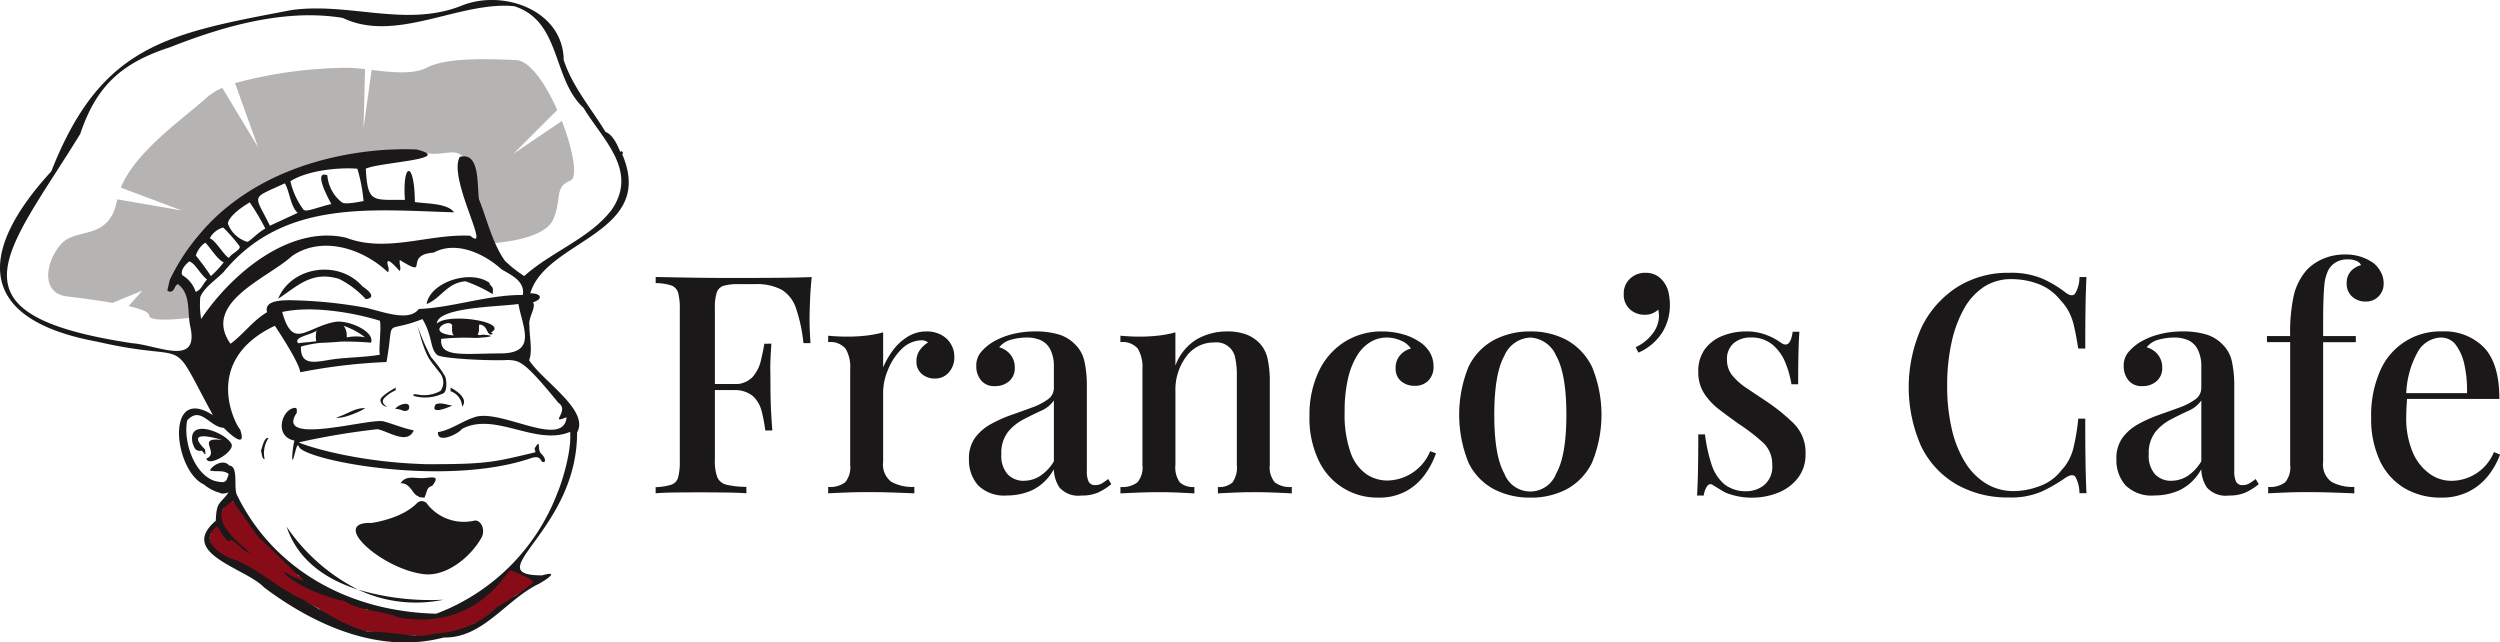
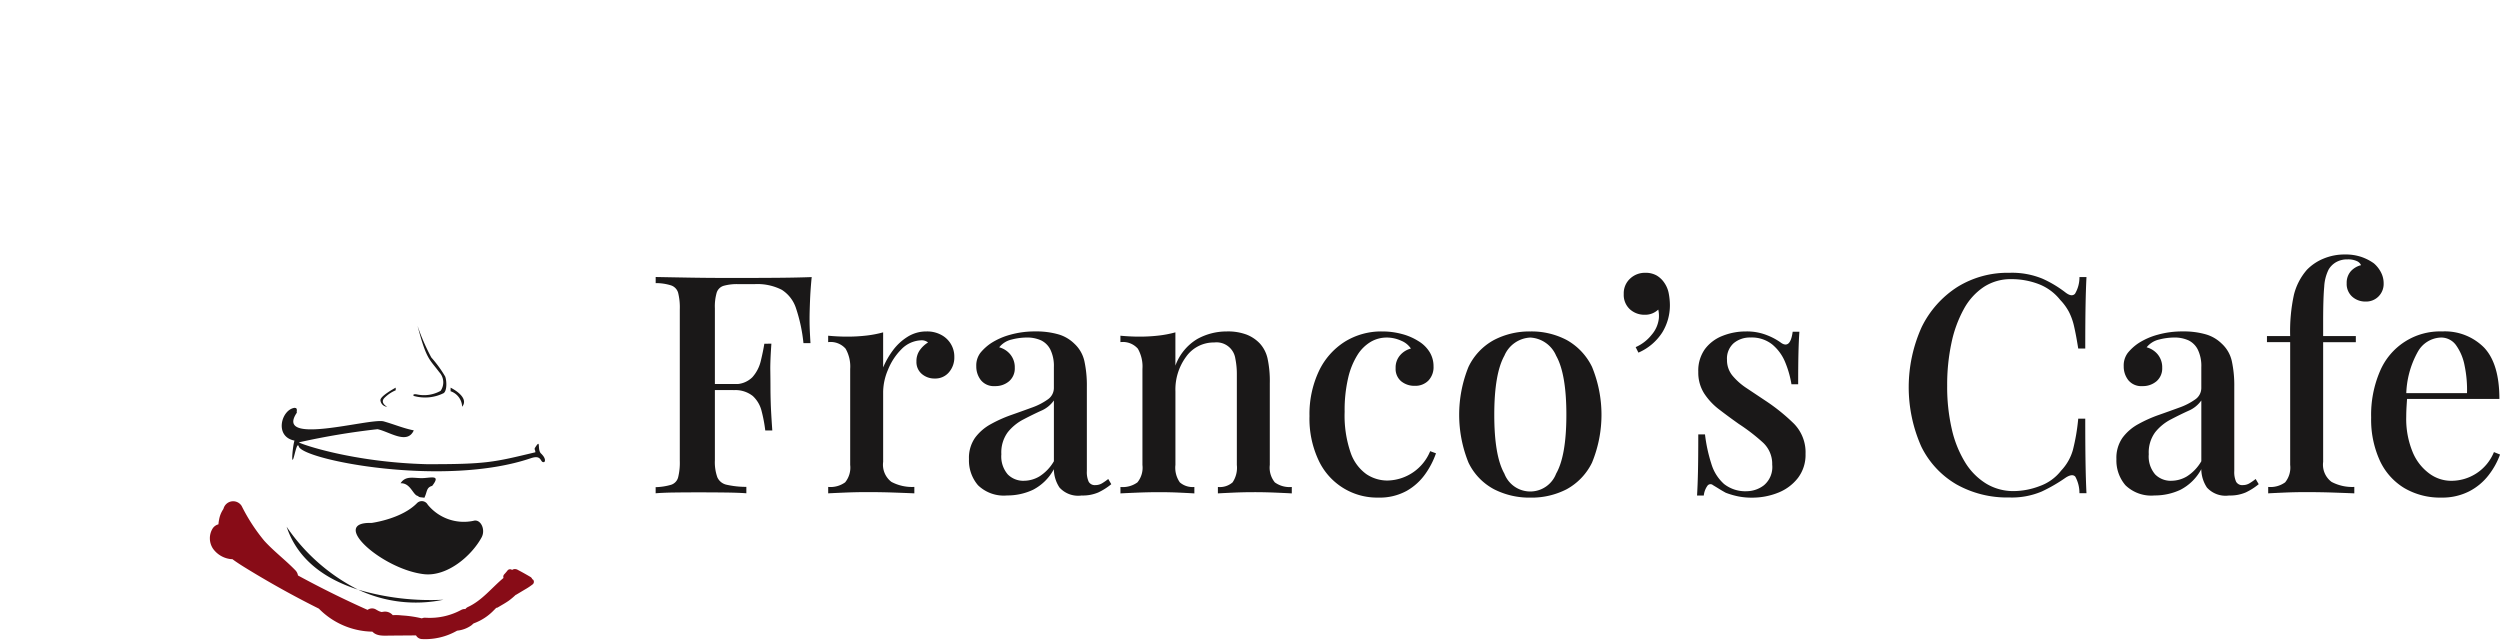
<svg xmlns="http://www.w3.org/2000/svg" width="272.474" height="70.016">
  <defs>
    <style>.c{fill:#1a1818}</style>
  </defs>
-   <path d="M58.119 63.194a.4.4 0 00-.109-.071.457.457 0 00-.217-.254 27.594 27.594 0 00-1.345-.75.625.625 0 00-.449-.085.713.713 0 00-.191.083.354.354 0 00-.468.03q-.183.234-.385.451a.37.37 0 00-.077.391c-1.282 1.066-2.329 2.446-3.859 3.157a.758.758 0 00-.3.236.786.786 0 00-.452.094 7.2 7.2 0 01-3.905.849.754.754 0 00-.381.072 12.318 12.318 0 00-2.181-.321 5.358 5.358 0 00-.993-.028 1.1 1.1 0 00-1.04-.37c-.059.01-.118.016-.178.025-.069-.02-.138-.038-.205-.063l-.074-.028c.013 0-.007-.006-.068-.033-.094-.053-.189-.1-.281-.159a.828.828 0 00-.9.052q-3.788-1.692-7.437-3.672l-.149-.082a1.041 1.041 0 00-.3-.581c-1.08-1.114-2.333-2.052-3.374-3.2a19.644 19.644 0 01-2.464-3.793 1.089 1.089 0 00-1.965.257l-.04.1a2.866 2.866 0 00-.461 1.189l-.008.021c-.016.093-.03.187-.043.285a1.221 1.221 0 00-.009.149 1.081 1.081 0 00-.656.488 2.043 2.043 0 00.059 2.165 2.745 2.745 0 001.8 1.119 1.293 1.293 0 00.308.022c.554.407 1.141.773 1.73 1.133q2.065 1.261 4.187 2.425 1.741.955 3.517 1.84l.029.032a8.36 8.36 0 005.833 2.506c.478.524 1.272.435 1.965.43l2.788-.021a.771.771 0 00.661.4 6.983 6.983 0 003.816-.915.388.388 0 00.054-.007 3.236 3.236 0 001.5-.57c.084-.072.164-.144.244-.215a5.761 5.761 0 002.217-1.444 5.99 5.99 0 00.25-.254.332.332 0 00.174-.047c.4-.24.814-.464 1.194-.731a7.417 7.417 0 00.749-.63.329.329 0 00.08-.034l.911-.545a6.84 6.84 0 00.881-.586.36.36 0 00.017-.512z" fill="#880c17" />
-   <path d="M61.234 13.188l-5.27 3.569 4.769-4.77c-1.262-2.835-2.975-5.377-4.49-5.44-3.355-.14-7.615-.279-9.749.839-1.443.757-3.854.489-5.99.237l-.885 6.338.169-6.422a18.932 18.932 0 00-2.023-.153 48.653 48.653 0 00-12.151 1.671l2.52 7-3.9-6.477a6.422 6.422 0 00-1.666 1.021c-2.655 2.392-7.793 5.9-9.4 9.847l6.643 2.492-7.03-1.215c0 .014-.007.028-.01.041-.838 4.486-4.333 3.025-6.011 4.734s-2.516 5.441.559 5.811c1.353.163 3.248.4 4.945.7l3.257-1.338-1.508 1.687c1.317.305 2.252.653 2.252 1.031 0 .948 5.657.089 5.657.089l-2.509-3.792s-.542-3.529 5.423-8.036 18.526-7.281 21.052-6.173 4.536-1.642 5.418 2.668-.992 4.06 2.418 7.354c0 0 5.593-.307 6.571-2.585s.085-3.508 1.859-4.22c.864-.342.287-3.418-.92-6.508z" fill="#b5b4b3" />
-   <path class="c" d="M39.789 44.485c-1.113-.06-2.081.742-3.154 1.02.683.216 2.862-.747 3.154-1.02zm-18.797 3.812c.216.58.31.916 1.02.828.385.449.451.636.319-.159-1.759-1.745-.131-1.6 1.88-1.02-2.969-.317-.181 1.371-1.721 2.04.251.975 3.133-.791 2.74-1.593-.573-1.209-4.881-2.977-4.238-.096zM39.518 31.23c-2.635-3.018-7.794-2.155-9.207 1.338 2.112-1.387 3.672-3.087 6.658-2.165a10.213 10.213 0 012.9 2.2c1.288-.158.161-1.051-.351-1.373zm14.178.829c.081-.755.018-.677-.382-1.147.083-.014.017.03.1-.032-2.048-1.593-6.55-.155-6.914 2.262 1.576-.632 2.2-2.321 4.238-2.485a15.714 15.714 0 012.958 1.402zm-6.214 12.012c-.673 1.185 1.322.365 1.816.127-.605-.058-1.229-.383-1.816-.127zm-2.931.54c.347-1.051-1.28-.49-1.465-.032.64-.063 1.012.485 1.465.032zm-15.26 3.154c-.5-.307-.807 1.381-.86 1.37.14.291.062.825.414.924a3 3 0 01.382-2.262c-.042-.011.064-.032.064-.032zm8.603 17.969l-.128-.064z" />
-   <path class="c" d="M67.809 16.799c.227-.079-.089-.5-.191-.223-.315-.734-.79-1.882-1.625-2.2-1.538-2.541-3.607-4.932-4.556-7.837-.061-5.424-6.594-7.753-11.119-5.925-6.036 2.417-12.211-.382-18.51.477-13.628 2.583-20.792 3.8-26.219 17.587-8.111 8.835-8.184 16.156 5.065 18.573 10.653 2.457 7.536-1.238 12.552 8-5.236-3.392-4.288 6.015-.987 7.55a4.687 4.687 0 001.8.929c.1.131.732.031.9-.068-.961 1.35-1.326.947-1.4 3.091-4.184 3.581 3.244 5.146 5.256 7.264 5.53 4.156 12.587 7.307 19.588 5.464 4.31.094 6.794-4.163 10.424-5.878.866-.492 2.239-1.444.286-.892-7.121-.022 3.856-4.836 3.823-15.579 1.367-2.421-3.722-5.557-5.225-7.869.4-1.035.017-2.6.031-3.792-.166-.832.782-2.006.383-2.517 1.106-.348.975-.983-.287-.987 1.69-5.826 13.751-6.462 10.011-15.168zM21.326 31.805a3.245 3.245 0 00-1.466-1.816c-.286-.7.769-1.5.769-1.5.654.212 1.073 1.259 1.939 1.983-.432.406-.654 1.175-1.242 1.333zm14.782-9.571c-1.718.418-2.766.929-3.045.6a8.358 8.358 0 01-1.414-3.076c1.731-1.132 5.108-1.544 7.3-1.369a17.561 17.561 0 01.675 3.526c-.92.167-2.06.377-2.363.138a4.128 4.128 0 01-1.584-2.946c-1.6-.611.132 2.566.431 3.127zm-3.822.809l.159.159c-1.041.481-2.044.942-3.027 1.4-1.732-3.536-2.167-2.866 1.625-4.62.506.843.568 2.21 1.243 3.061zm-3.37 1.867c-.9.488-1.724 1.453-1.979 1.445a3.271 3.271 0 01-2.1-1.98c.074-.725 1.275-1.668 2.382-2.319a25.165 25.165 0 011.697 2.854zm-2.839 1.877c.3.409-.852.816-1.12 1.32-.472-.151-1.44-1.91-2.093-2.136a2.371 2.371 0 011.462-1.177 18.324 18.324 0 011.751 1.993zm-1.692 1.8a10.464 10.464 0 01-1.4 1.5c-.626-.968-1.638-2.238-1.638-2.238a2.639 2.639 0 011.025-1.4c.525.489 1.304 1.843 2.013 2.138zm33.741 34.917a33.051 33.051 0 01-3.684 2.507c-.624.274-1.46 1.725-4.678 2.671a10.327 10.327 0 01-2.388.365c-1.7.662-4.13-.216-7.3-.2-2.971-.833-4.711-2.181-7.184-3.56-2.642-1.2-5.268-3.694-7.9-4.492-.053-.053-3.578-1.535-1.434-3.377.273-.277 1.125 2.17 1.593 1.4.75.315 1.247 1.256 2.135 1.465-1.534-1.332-5.07-4.128-1.848-5.671a5.623 5.623 0 00.637.988c-.01-.043 2.168 3.078 2.135 2.995 1.661 1.465 3.3 3.244 4.938 4.683-.853-.054-2.072-.979-2.294-.988 1.529 1.917 6.313 3.2 6.276 3.122a1.418 1.418 0 01.764.318c1.787.9 3.683.817 5.566 1.571 7.929 1.377 11.228-4.148 12.116-5.139.243.039 2.611.964 2.55 1.342zm2.74-19.593c1.291.869-1.123 2.392.892 1.561-.368 3.521-7.24-.995-10.035 0-1.4.444-2.549 1.381-3.983 1.624-.143 1.317 2.2.222 2.612-.35 3.6-1.915 8.027 1.9 11.788.319.2 2.588-1.317 6.563-1.338 6.531a22.669 22.669 0 01-13.255 13.291c-9.877-.24-17.877-5.085-21.7-12.9-.442-.8.2-3.16-.86-3.25-.684-.794-1.95.086-2.1.541.688.193 1.442-.1 2.039.383-.276.925-.342 1.016-1.5.766-2.274-.73-3.471-4.316-3.028-6.6 1.48-1.657 2.447.729 3.982.8.786.791 2.554 2.373 1.784.159-.234-.074-4.5-7.349 3.791-11.279 0 0 2.642 3.915 2.772 5.066a61.238 61.238 0 019.4-1.115c.922-5.218-.517-2.952 3.919-4.683 1.131 1.908.8 3.251 1.618 3.916.489.4 5.863.658 7.736.542 1.226.089 1.679.028 5.463 4.678zm-18.51-14.687c-.552-1.716.828-.076 1.211.318.182-.415-.067-.62 0-1.21 3.43 2.113.277-.555 3.7-.8 2.422-1.317 5.469.078 7.391 1.817.917.569 2.588 1.235 2.326 2.8-3.84-.025-7.6 1.371-11.342 1.529-1.059 1.417-3.831.321-5.734-.128a49.757 49.757 0 00-8.284-.829c-1.11 0-2.854.07-2.517 1.306-1.512.887-2.585 2.41-3.982 3.441-3.18-4.494 4.142-7.189 6.69-9.558 3.379-2.318 7.845-.729 10.45 1.752.14-.131.079-.198.088-.438zm6.915 6.683v.013a.978.978 0 00.173.638c-3.224-.273-.48-1.953-.163-1.1a2.508 2.508 0 00-.012.287 2.953 2.953 0 00-.001.163zm-1.18 1.026a24.569 24.569 0 013.728-.1c1.667-.074 2.373-.249.732-.363a.606.606 0 01-.49 0 1.289 1.289 0 00.142-.728c0-.1.016-.235.011-.349a.627.627 0 01.09-.009.542.542 0 01.327.1c.536.248.474 1.253 1.1.9-.085-.044-.153-.139-.255-.128 2.175-1.138-4.629-2.219-5.862-.987.07-1.8 6.686-1.825 8.888-2.136.473 2.59 2.086 5.386-2 5.386-3.99.008-6.614.497-6.414-1.585zm-6.658 1.72c-1.478.273-3.334.287-4.906.478-1.789.218-3.792.978-3.728-1.306a.165.165 0 01.014-.058 12.568 12.568 0 012.067-.394 40.293 40.293 0 002.3-.143 33.49 33.49 0 012.607.069q.321.02.657.048c.419-1.3-2.649-2.524-3.95-2.262-3.13.588-4.579 3.111-5.735-1.083 3.359-.725 7.888.1 10.641.956.204.673-.194 3.543.026 3.696zm-6.959-1.459c-.279.028-.56.059-.843.1a10.727 10.727 0 00-1.118.117c-.685-.715 1.757-.961 2.053-1.458v.012a.505.505 0 00-.1.207 1.7 1.7 0 00-.034.338 2.479 2.479 0 00.038.686zm2.99-1.68a8.077 8.077 0 012.328 1.253 4.863 4.863 0 00-1.993.009c0-.091-.01-.185-.01-.267a1.667 1.667 0 00-.316-.977.092.092 0 00-.013-.016zm19.673-5.427a13.115 13.115 0 01-2.1-1.657c-1.345-1.869-1.967-4.539-2.827-6.69-.246-1.509.156-5.223-2.1-4.642-1.32 2.353 3.546 10.643 1.132 8.592-4.514-.218-9.128 1.9-13.509.223-6.175-1.447-12.537 3.959-15.81 8.857a9.537 9.537 0 01-.093-2.4c.44-1.051 1.555-1.744 2.522-2.7 6.5-7.932 16.024-6.8 25.137-6.53-.731-1-2.952-.926-4.27-1.116-.043-4.577-1.378-4.393-1.088-.236-3.526-.033-4.052.375-4.264-3.4 1.439-.709 9.853-1.026 5.526-2.1 0 0-19.269-1.395-26.869 14.167-.019.022-.29 1.222-.29 1.222.791.477.744-.685 1.179-.7 1.371 1.091.989 2.8 1.306 4.524 1.086 4.552-3.505 2.122-6.276 1.911-20.841-3.132-13.738-9.736-5.7-22.811 1.728-5.141 4.4-7.719 9.813-9.461 5.79-2.288 12.52-4.227 18.8-3.187 5.828 2.8 12.755-1.87 18.7-1.275 5.129 1.659 4.093 7.9 7.551 11.088 2.086 3.464 5.958 6.8 3.09 11.055-2.359 3.149-6.623 4.615-9.56 7.266z" />
+   <path d="M58.119 63.194a.4.4 0 00-.109-.071.457.457 0 00-.217-.254 27.594 27.594 0 00-1.345-.75.625.625 0 00-.449-.085.713.713 0 00-.191.083.354.354 0 00-.468.03q-.183.234-.385.451a.37.37 0 00-.077.391c-1.282 1.066-2.329 2.446-3.859 3.157a.758.758 0 00-.3.236.786.786 0 00-.452.094 7.2 7.2 0 01-3.905.849.754.754 0 00-.381.072 12.318 12.318 0 00-2.181-.321 5.358 5.358 0 00-.993-.028 1.1 1.1 0 00-1.04-.37c-.059.01-.118.016-.178.025-.069-.02-.138-.038-.205-.063l-.074-.028c.013 0-.007-.006-.068-.033-.094-.053-.189-.1-.281-.159a.828.828 0 00-.9.052q-3.788-1.692-7.437-3.672l-.149-.082a1.041 1.041 0 00-.3-.581c-1.08-1.114-2.333-2.052-3.374-3.2a19.644 19.644 0 01-2.464-3.793 1.089 1.089 0 00-1.965.257l-.04.1a2.866 2.866 0 00-.461 1.189l-.008.021c-.016.093-.03.187-.043.285a1.221 1.221 0 00-.009.149 1.081 1.081 0 00-.656.488 2.043 2.043 0 00.059 2.165 2.745 2.745 0 001.8 1.119 1.293 1.293 0 00.308.022c.554.407 1.141.773 1.73 1.133q2.065 1.261 4.187 2.425 1.741.955 3.517 1.84a8.36 8.36 0 005.833 2.506c.478.524 1.272.435 1.965.43l2.788-.021a.771.771 0 00.661.4 6.983 6.983 0 003.816-.915.388.388 0 00.054-.007 3.236 3.236 0 001.5-.57c.084-.072.164-.144.244-.215a5.761 5.761 0 002.217-1.444 5.99 5.99 0 00.25-.254.332.332 0 00.174-.047c.4-.24.814-.464 1.194-.731a7.417 7.417 0 00.749-.63.329.329 0 00.08-.034l.911-.545a6.84 6.84 0 00.881-.586.36.36 0 00.017-.512z" fill="#880c17" />
  <path class="c" d="M46.498 50.591c-8.072-.208-13.738-2.2-13.922-2.379a78.563 78.563 0 018.57-1.434c1.29.267 3.243 1.725 3.951.127-1.125-.218-2.142-.662-3.314-.988-1.639-.335-11.926 2.726-9.429-.939a.582.582 0 010-.242.327.327 0 00-.088-.26.624.624 0 01-.142-.028c-1.454.167-2.272 3.136-.028 3.572-.19.583-.369 2.607-.128 1.975.165-.432.413-1.9.6-1.331.483 1.479 15.88 4.482 25.29 1.277 1.268-.432.972.536 1.443.42.1-.025.254-.37-.333-.932-.456-.437.034-1.718-.656-.629-.112.178.043.223.038.493-4.584 1.093-5.311 1.308-11.852 1.298zm-.925 3.467c.044.181.505.135.675.2.336-.676.2-1.125.853-1.3 1.039-1.333-.247-.822-1.219-.846-.9-.022-1.707-.254-2.222.559 1.107-.048 1.356 1.347 1.913 1.387zm6.025 2.707a5.075 5.075 0 01-4.983-1.764.732.732 0 00-1.174-.156c-1.569 1.6-4.469 2.08-4.9 2.143a.584.584 0 01-.105.006c-4.576-.1 1.246 5.055 5.755 5.583 2.533.3 5.208-1.99 6.3-4.011.464-.859-.117-2.045-.893-1.801zM49.11 42.249v.393a1.848 1.848 0 011.258 1.692c.865-1.063-1.258-2.085-1.258-2.085zm-.766.604c.284-.17.379-.9.241-1.587a1.553 1.553 0 00-.064-.229 13.2 13.2 0 00-1.515-2.079 22.951 22.951 0 01-1.5-3.447c.97 3.684 1.278 3.592 2.372 5.055a1.624 1.624 0 01.145 2.031 3.684 3.684 0 01-2.608.384c-.523-.076-.325.171-.325.171a4.541 4.541 0 003.254-.299zm-6.143 1.481s-.807-.406-.321-.947a3.868 3.868 0 011.247-.85v-.288s-1.645.883-1.666 1.346a.778.778 0 00.74.739zm-3.175 19.928a14.729 14.729 0 009.314 1.1 27.8 27.8 0 01-9.314-1.1zm-7.787-6.852c1.261 3.787 4.478 5.8 7.786 6.852a20.7 20.7 0 01-7.786-6.852zm57.227-27.211q-.134 1.332-.183 2.6t-.05 1.931q0 .766.034 1.465t.066 1.2h-.765a17.428 17.428 0 00-.816-3.811 3.746 3.746 0 00-1.548-2 5.842 5.842 0 00-2.962-.616h-1.764a5.412 5.412 0 00-1.614.183 1.147 1.147 0 00-.749.733 5.386 5.386 0 00-.2 1.714v16.569a4.886 4.886 0 00.266 1.847 1.421 1.421 0 001 .815 9.6 9.6 0 002.164.233v.7q-.9-.067-2.33-.084t-2.963-.016q-1.331 0-2.546.016t-2.047.084v-.666a6.575 6.575 0 001.7-.266 1.155 1.155 0 00.749-.8 6.6 6.6 0 00.183-1.8V33.72a6.568 6.568 0 00-.183-1.814 1.2 1.2 0 00-.765-.8 5.555 5.555 0 00-1.681-.25v-.666q1.7.034 3.645.067t3.661.034h2.747q1.53 0 3.478-.017t3.473-.075zM83.373 41.85v.666h-6.458v-.666zm.7-4.394q-.133 1.9-.117 2.9t.017 1.831q0 .833.033 1.831t.167 2.9h-.766a15.873 15.873 0 00-.4-2.114 3.288 3.288 0 00-.965-1.648 3.04 3.04 0 00-2.1-.632v-.666a2.623 2.623 0 002.063-.749 4.075 4.075 0 00.916-1.781q.25-1.031.383-1.864zm16.909-1.332a3.209 3.209 0 011.648.4 2.667 2.667 0 011.381 2.4 2.453 2.453 0 01-.583 1.648 1.934 1.934 0 01-1.548.682 2.1 2.1 0 01-1.415-.5 1.7 1.7 0 01-.582-1.365 2.036 2.036 0 01.383-1.248 3.063 3.063 0 01.882-.815 1.1 1.1 0 00-.8-.233 3.163 3.163 0 00-2.113.982 6.64 6.64 0 00-1.448 2.214 6.342 6.342 0 00-.533 2.4v7.651a2.355 2.355 0 00.9 2.18 4.79 4.79 0 002.5.549v.7q-.766-.033-2.18-.084t-2.979-.05q-1.2 0-2.4.05t-1.831.084v-.7a2.728 2.728 0 001.848-.5 2.533 2.533 0 00.549-1.9V40.218a3.908 3.908 0 00-.5-2.214 2.168 2.168 0 00-1.9-.715v-.7q1.066.1 2.064.1a17.9 17.9 0 002.114-.117 11.929 11.929 0 001.814-.35v3.828a8.761 8.761 0 011.065-1.864 5.8 5.8 0 011.6-1.481 3.817 3.817 0 012.064-.581zm8.787 17.875a4.036 4.036 0 01-3.179-1.115 4.149 4.149 0 01-.982-2.846 3.815 3.815 0 01.666-2.33 5.3 5.3 0 011.714-1.481 14.553 14.553 0 012.231-1q1.181-.415 2.23-.8a6.968 6.968 0 001.731-.882 1.511 1.511 0 00.682-1.265v-2.264a4.072 4.072 0 00-.383-1.914 2.225 2.225 0 00-1.032-1.015 3.668 3.668 0 00-1.548-.3 6.75 6.75 0 00-1.631.217 2.429 2.429 0 00-1.365.849 2.344 2.344 0 011.215.782 2.2 2.2 0 01.482 1.448 1.835 1.835 0 01-.616 1.465 2.282 2.282 0 01-1.548.533 1.81 1.81 0 01-1.531-.649 2.41 2.41 0 01-.5-1.514 2.284 2.284 0 01.449-1.465 5.308 5.308 0 011.182-1.065 7.524 7.524 0 012.047-.9 9.851 9.851 0 012.779-.366 8.664 8.664 0 012.48.316 4.1 4.1 0 011.747 1.016 3.666 3.666 0 011.1 1.914 12.465 12.465 0 01.267 2.78v9.192a2.546 2.546 0 00.2 1.165.758.758 0 00.732.366 1.4 1.4 0 00.732-.2 6.026 6.026 0 00.666-.466l.333.566a6.852 6.852 0 01-1.415.9 4.316 4.316 0 01-1.814.333 2.742 2.742 0 01-2.414-.866 3.691 3.691 0 01-.616-2 5.385 5.385 0 01-2.28 2.247 6.556 6.556 0 01-2.811.614zm1.831-1.6a3.348 3.348 0 001.7-.483 4.785 4.785 0 001.564-1.647v-6.624a3.273 3.273 0 01-1.415 1.132q-.949.433-1.931.949a5.319 5.319 0 00-1.681 1.381 3.711 3.711 0 00-.7 2.4 3 3 0 00.7 2.2 2.39 2.39 0 001.763.694zm22.102-16.275a5.785 5.785 0 012.18.35 4.017 4.017 0 011.415.949 3.588 3.588 0 01.849 1.631 11.6 11.6 0 01.249 2.7v8.921a2.533 2.533 0 00.549 1.9 2.728 2.728 0 001.848.5v.7q-.567-.033-1.764-.084t-2.363-.05q-1.133 0-2.247.05t-1.681.084v-.7a2.12 2.12 0 001.6-.5 2.845 2.845 0 00.466-1.9v-9.853a8.474 8.474 0 00-.166-1.748 2.068 2.068 0 00-2.3-1.747 3.679 3.679 0 00-3.046 1.531 6.023 6.023 0 00-1.182 3.795v8.023a2.77 2.77 0 00.483 1.9 2.127 2.127 0 001.581.5v.7q-.532-.033-1.614-.084t-2.247-.05q-1.132 0-2.363.05t-1.831.084v-.7a2.727 2.727 0 001.847-.5 2.531 2.531 0 00.549-1.9V40.218a3.913 3.913 0 00-.5-2.214 2.168 2.168 0 00-1.9-.715v-.7q1.065.1 2.064.1a17.889 17.889 0 002.114-.117 11.907 11.907 0 001.814-.35v3.628a5.609 5.609 0 012.38-2.9 6.576 6.576 0 013.216-.826zm16.943 0a8.176 8.176 0 012.164.283 6.349 6.349 0 011.8.782 3.6 3.6 0 011.215 1.2 2.939 2.939 0 01.416 1.531 2.114 2.114 0 01-.566 1.564 1.98 1.98 0 01-1.465.566 2.26 2.26 0 01-1.5-.5 1.759 1.759 0 01-.6-1.431 2.022 2.022 0 01.5-1.415 2.312 2.312 0 011.165-.716 2.308 2.308 0 00-1.048-.848 3.765 3.765 0 00-1.614-.35 3.405 3.405 0 00-1.714.466 4.334 4.334 0 00-1.448 1.431 8.169 8.169 0 00-1.015 2.5 15.435 15.435 0 00-.383 3.695 12.416 12.416 0 00.649 4.444 4.791 4.791 0 001.714 2.347 4.106 4.106 0 002.3.7 5.138 5.138 0 004.66-3.2l.632.233a8.921 8.921 0 01-1.148 2.23 6.262 6.262 0 01-2.047 1.864 6.09 6.09 0 01-3.1.732 7.029 7.029 0 01-6.491-4.044 10.669 10.669 0 01-1-4.843 10.994 10.994 0 011.015-4.877 7.659 7.659 0 012.812-3.212 7.527 7.527 0 014.097-1.132zm16.145 0a8.228 8.228 0 013.961.932 6.69 6.69 0 012.763 2.93 13.712 13.712 0 010 10.435 6.6 6.6 0 01-2.763 2.9 8.348 8.348 0 01-3.961.915 8.473 8.473 0 01-3.961-.915 6.449 6.449 0 01-2.779-2.9 13.911 13.911 0 010-10.435 6.534 6.534 0 012.779-2.93 8.351 8.351 0 013.961-.932zm0 .666a3.233 3.233 0 00-2.829 1.981q-1.1 1.981-1.1 6.441t1.1 6.408a3.017 3.017 0 005.642 0q1.114-1.947 1.115-6.408t-1.115-6.441a3.25 3.25 0 00-2.813-1.981zm12.515-7.057a2.426 2.426 0 011.265.3 2.6 2.6 0 01.832.8 3.016 3.016 0 01.483 1.2 7.036 7.036 0 01.117 1.2 5.649 5.649 0 01-.832 3 5.842 5.842 0 01-2.6 2.2l-.3-.6a4.543 4.543 0 001.731-1.331 3.272 3.272 0 00.8-1.831 3.2 3.2 0 00-.067-.932 2.053 2.053 0 01-1.465.566 2.346 2.346 0 01-1.631-.6 2.123 2.123 0 01-.666-1.665 2.163 2.163 0 01.682-1.664 2.339 2.339 0 011.651-.643zm10.985 6.391a5.9 5.9 0 012.313.416 6.854 6.854 0 011.415.749q1.1.866 1.365-1.132h.732q-.067.933-.1 2.247t-.033 3.478h-.732a10.747 10.747 0 00-.682-2.4 4.935 4.935 0 00-1.4-1.931 3.587 3.587 0 00-2.38-.766 2.749 2.749 0 00-1.831.616 2.237 2.237 0 00-.732 1.814 2.65 2.65 0 00.6 1.731 6.967 6.967 0 001.548 1.365l2.047 1.365a20.788 20.788 0 013.1 2.5 4.459 4.459 0 011.265 3.3 4.146 4.146 0 01-.816 2.6 5.079 5.079 0 01-2.147 1.614 7.607 7.607 0 01-2.93.549 7.147 7.147 0 01-1.5-.15 8.551 8.551 0 01-1.3-.383c-.244-.133-.482-.271-.715-.416s-.461-.283-.682-.416a.406.406 0 00-.6.067 2.208 2.208 0 00-.4 1.065h-.734q.066-1.065.1-2.6t.033-4.061h.733a17.005 17.005 0 00.7 3.229 4.765 4.765 0 001.381 2.18 3.743 3.743 0 002.513.782 3.1 3.1 0 001.831-.649 2.589 2.589 0 00.9-2.247 3.159 3.159 0 00-1.016-2.413 20.66 20.66 0 00-2.613-2.014q-1.132-.8-2.147-1.581a7.031 7.031 0 01-1.648-1.764 4.237 4.237 0 01-.632-2.347 4.024 4.024 0 01.716-2.463 4.347 4.347 0 011.914-1.448 6.8 6.8 0 012.564-.486zm28.726-6.391a8.694 8.694 0 013.611.649 12.411 12.411 0 012.514 1.514q.665.5 1.015.117a3.509 3.509 0 00.483-1.815h.766q-.067 1.266-.1 3.046t-.033 4.744h-.766q-.232-1.464-.449-2.4a6.709 6.709 0 00-.566-1.6 5.868 5.868 0 00-.949-1.3 5.514 5.514 0 00-2.363-1.731 8.265 8.265 0 00-2.963-.533 5.348 5.348 0 00-3 .849 6.784 6.784 0 00-2.18 2.413 13.24 13.24 0 00-1.348 3.694 21.772 21.772 0 00-.466 4.66 20.527 20.527 0 00.5 4.71 11.976 11.976 0 001.448 3.628 6.991 6.991 0 002.3 2.33 5.7 5.7 0 003.013.815 8.037 8.037 0 002.829-.549 5.121 5.121 0 002.33-1.681 5.4 5.4 0 001.281-2.247 21.823 21.823 0 00.582-3.412h.766q0 3.063.033 4.943t.1 3.179h-.766a3.728 3.728 0 00-.449-1.8q-.317-.366-1.048.1a17.439 17.439 0 01-2.613 1.514 8.367 8.367 0 01-3.545.649 11.251 11.251 0 01-5.759-1.431 9.708 9.708 0 01-3.828-4.128 15.932 15.932 0 01.049-13.016 10.825 10.825 0 013.878-4.36 10.389 10.389 0 015.693-1.551zm15.811 24.266a4.034 4.034 0 01-3.178-1.115 4.147 4.147 0 01-.982-2.846 3.815 3.815 0 01.666-2.33 5.3 5.3 0 011.714-1.481 14.549 14.549 0 012.23-1q1.181-.415 2.23-.8a6.971 6.971 0 001.731-.882 1.511 1.511 0 00.682-1.265v-2.264a4.072 4.072 0 00-.383-1.914 2.225 2.225 0 00-1.032-1.015 3.668 3.668 0 00-1.548-.3 6.753 6.753 0 00-1.631.217 2.432 2.432 0 00-1.365.849 2.344 2.344 0 011.215.782 2.2 2.2 0 01.482 1.448 1.835 1.835 0 01-.616 1.465 2.282 2.282 0 01-1.548.533 1.81 1.81 0 01-1.531-.649 2.41 2.41 0 01-.5-1.514 2.284 2.284 0 01.449-1.465 5.318 5.318 0 011.182-1.065 7.524 7.524 0 012.047-.9 9.851 9.851 0 012.779-.366 8.661 8.661 0 012.48.316 4.1 4.1 0 011.747 1.016 3.663 3.663 0 011.1 1.914 12.467 12.467 0 01.266 2.78v9.192a2.545 2.545 0 00.2 1.165.758.758 0 00.732.366 1.4 1.4 0 00.732-.2 6.036 6.036 0 00.666-.466l.333.566a6.825 6.825 0 01-1.415.9 4.316 4.316 0 01-1.814.333 2.741 2.741 0 01-2.413-.866 3.687 3.687 0 01-.616-2 5.384 5.384 0 01-2.28 2.247 6.554 6.554 0 01-2.811.614zm1.831-1.6a3.348 3.348 0 001.7-.483 4.781 4.781 0 001.564-1.647v-6.624a3.268 3.268 0 01-1.415 1.132q-.949.433-1.931.949a5.319 5.319 0 00-1.683 1.383 3.714 3.714 0 00-.7 2.4 3 3 0 00.7 2.2 2.39 2.39 0 001.765.692zm18.94-24.663a5.366 5.366 0 011.765.266 5.3 5.3 0 011.365.7 3.269 3.269 0 01.765.965 2.589 2.589 0 01.3 1.232 1.93 1.93 0 01-.549 1.4 1.884 1.884 0 01-1.415.566 2.124 2.124 0 01-1.465-.533 1.857 1.857 0 01-.6-1.465 1.906 1.906 0 01.416-1.265 2.2 2.2 0 011.148-.7.881.881 0 00-.466-.449 2.27 2.27 0 00-1-.183 2.446 2.446 0 00-1.248.3 2.25 2.25 0 00-.815.8 4.727 4.727 0 00-.483 1.881q-.117 1.248-.117 3.812v1.564h3.562v.666h-3.562v13.048a2.336 2.336 0 00.916 2.18 4.8 4.8 0 002.48.549v.7q-.8-.033-2.247-.084t-3.079-.05q-1.165 0-2.313.05t-1.747.084v-.7a2.726 2.726 0 001.847-.5 2.531 2.531 0 00.549-1.9V37.29h-2.53v-.666h2.53a18.682 18.682 0 01.416-4.527 6.551 6.551 0 011.415-2.7 5.355 5.355 0 011.781-1.2 5.954 5.954 0 012.381-.461zm10.553 8.388a6.013 6.013 0 014.593 1.764q1.664 1.765 1.665 5.593h-11.485l-.067-.633h8.022a12.967 12.967 0 00-.266-3.013 5.592 5.592 0 00-.932-2.214 1.994 1.994 0 00-1.664-.832 3 3 0 00-2.48 1.515 9.945 9.945 0 00-1.282 4.843l.1.167q-.033.466-.066 1.015t-.034 1.082a9.462 9.462 0 00.7 3.862 5.47 5.47 0 001.831 2.347 4 4 0 002.3.782 5.009 5.009 0 004.727-3.129l.666.266a8.268 8.268 0 01-1.232 2.23 6.315 6.315 0 01-2.131 1.781 6.425 6.425 0 01-3.029.682 7.681 7.681 0 01-4.061-1.049 6.849 6.849 0 01-2.663-3.012 10.769 10.769 0 01-.932-4.661 12.035 12.035 0 01.965-5.06 7.1 7.1 0 016.757-4.327z" />
</svg>